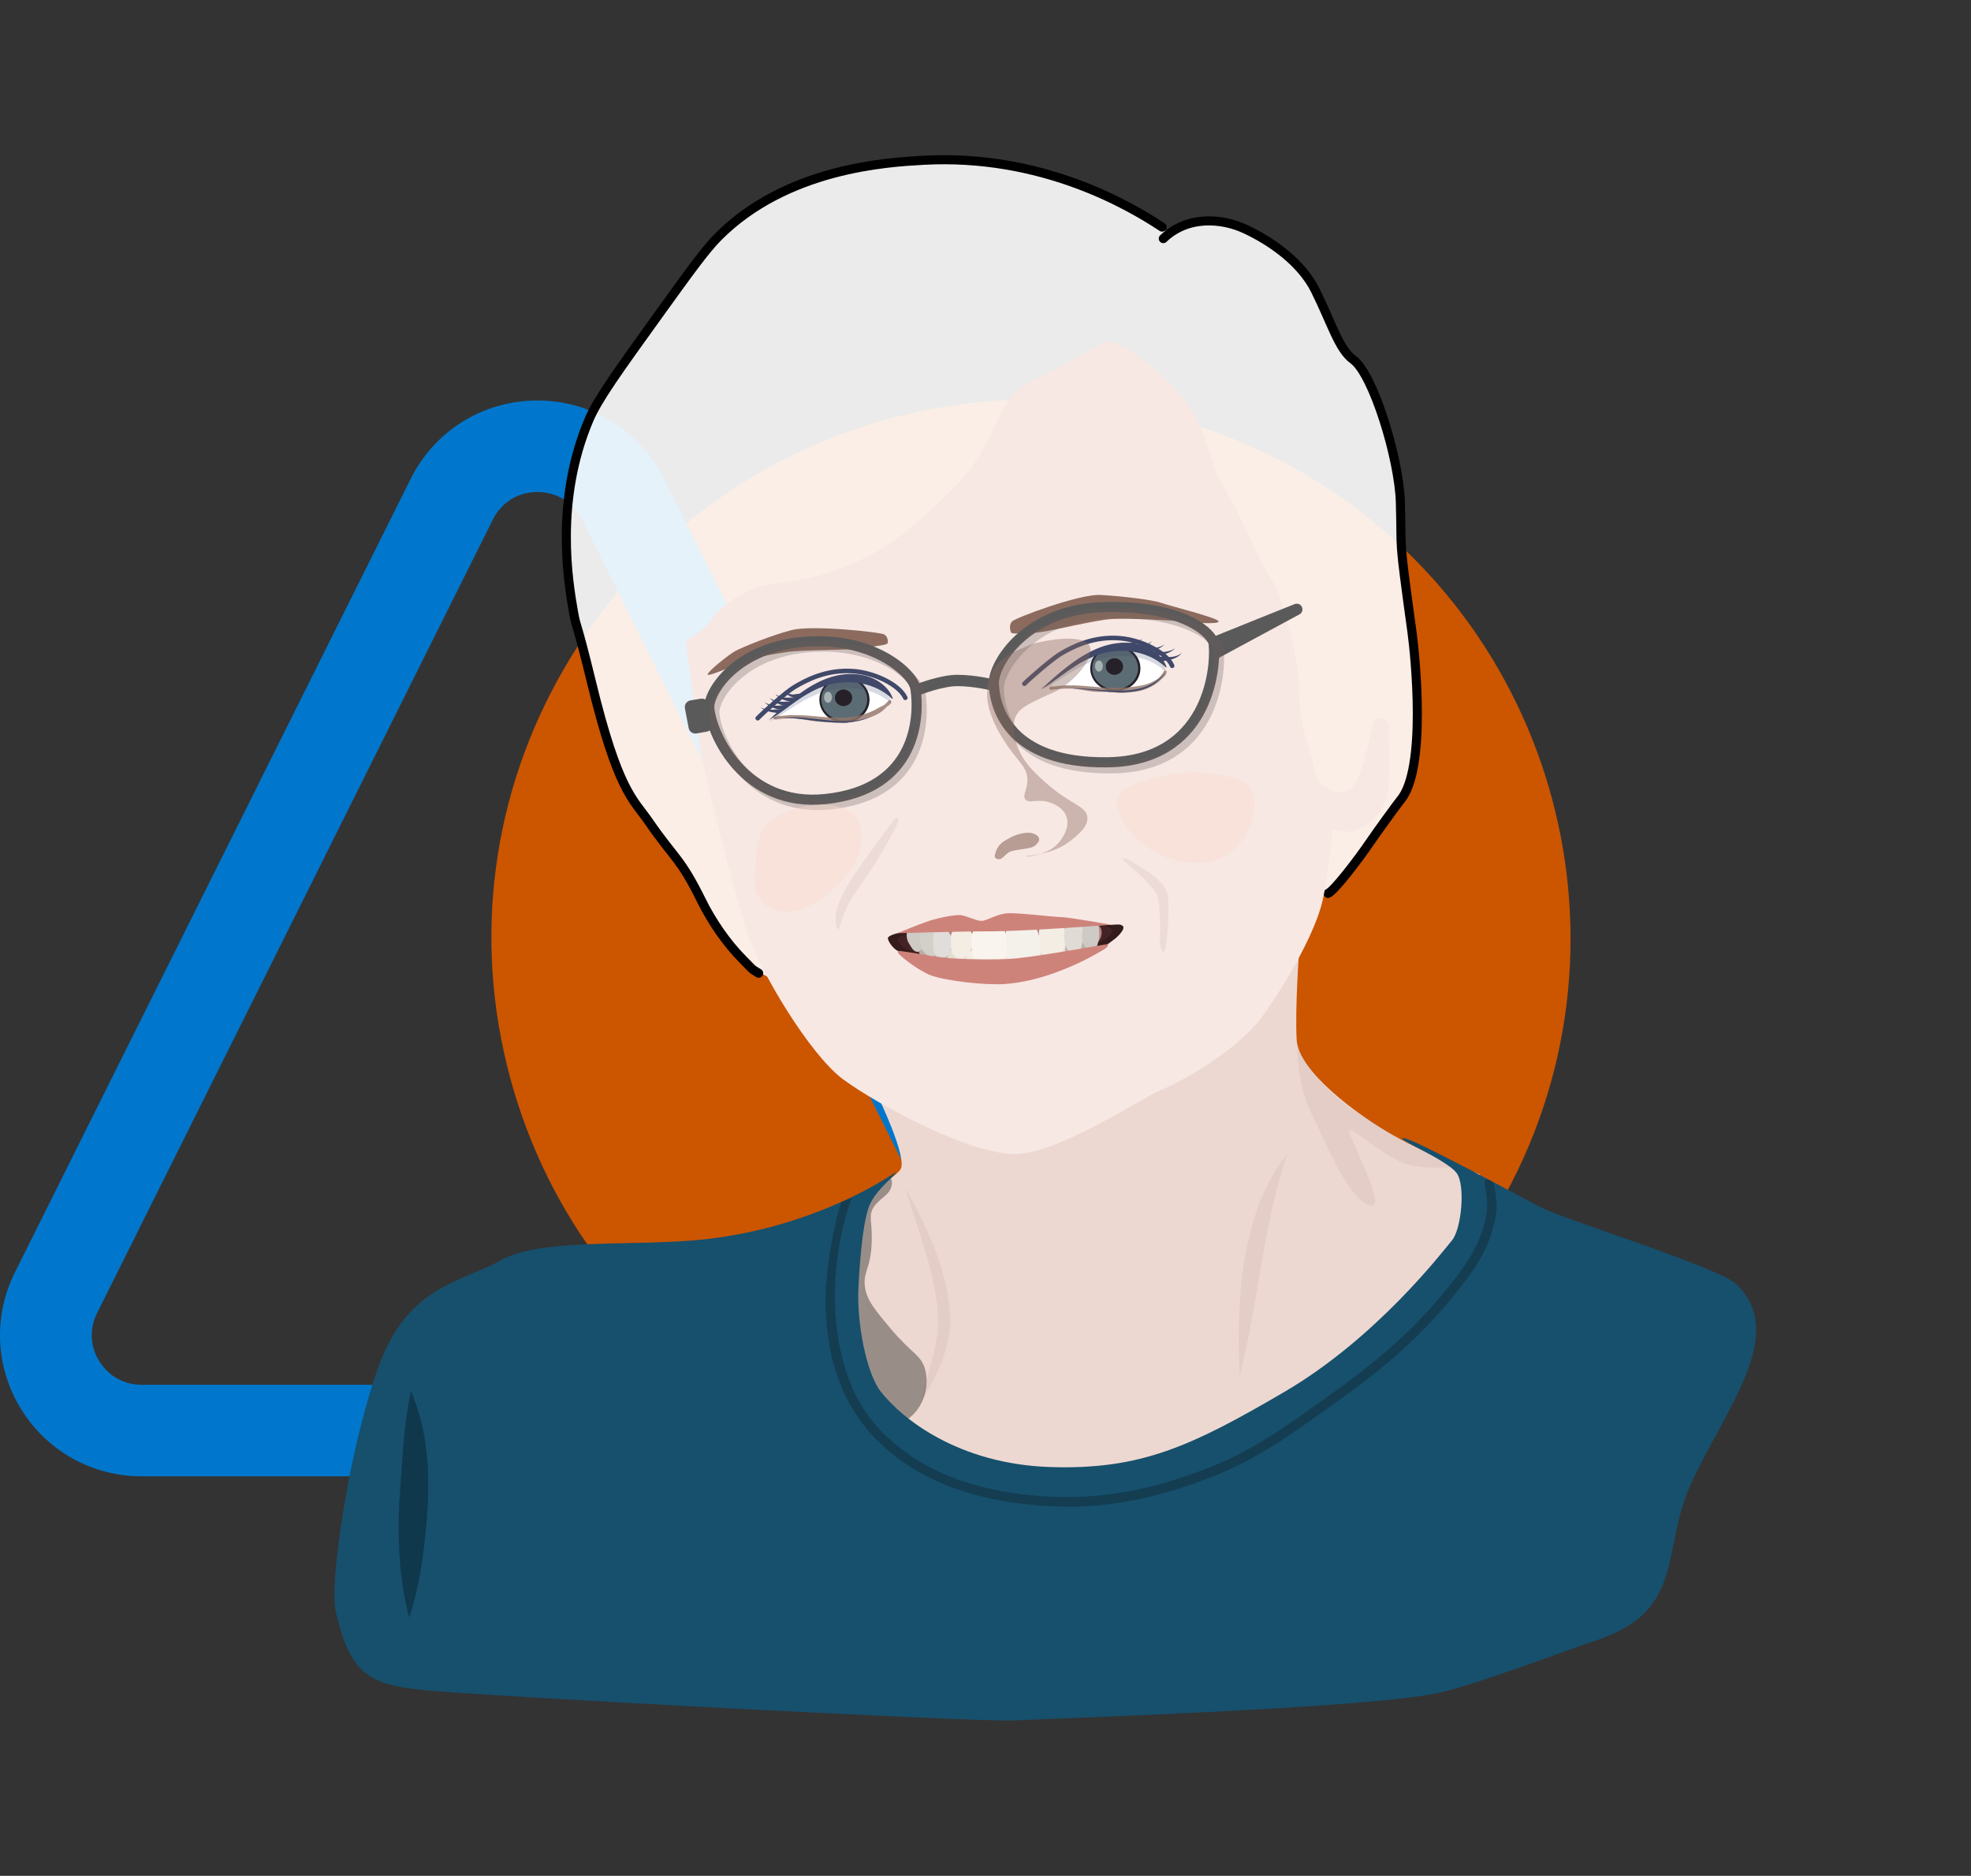
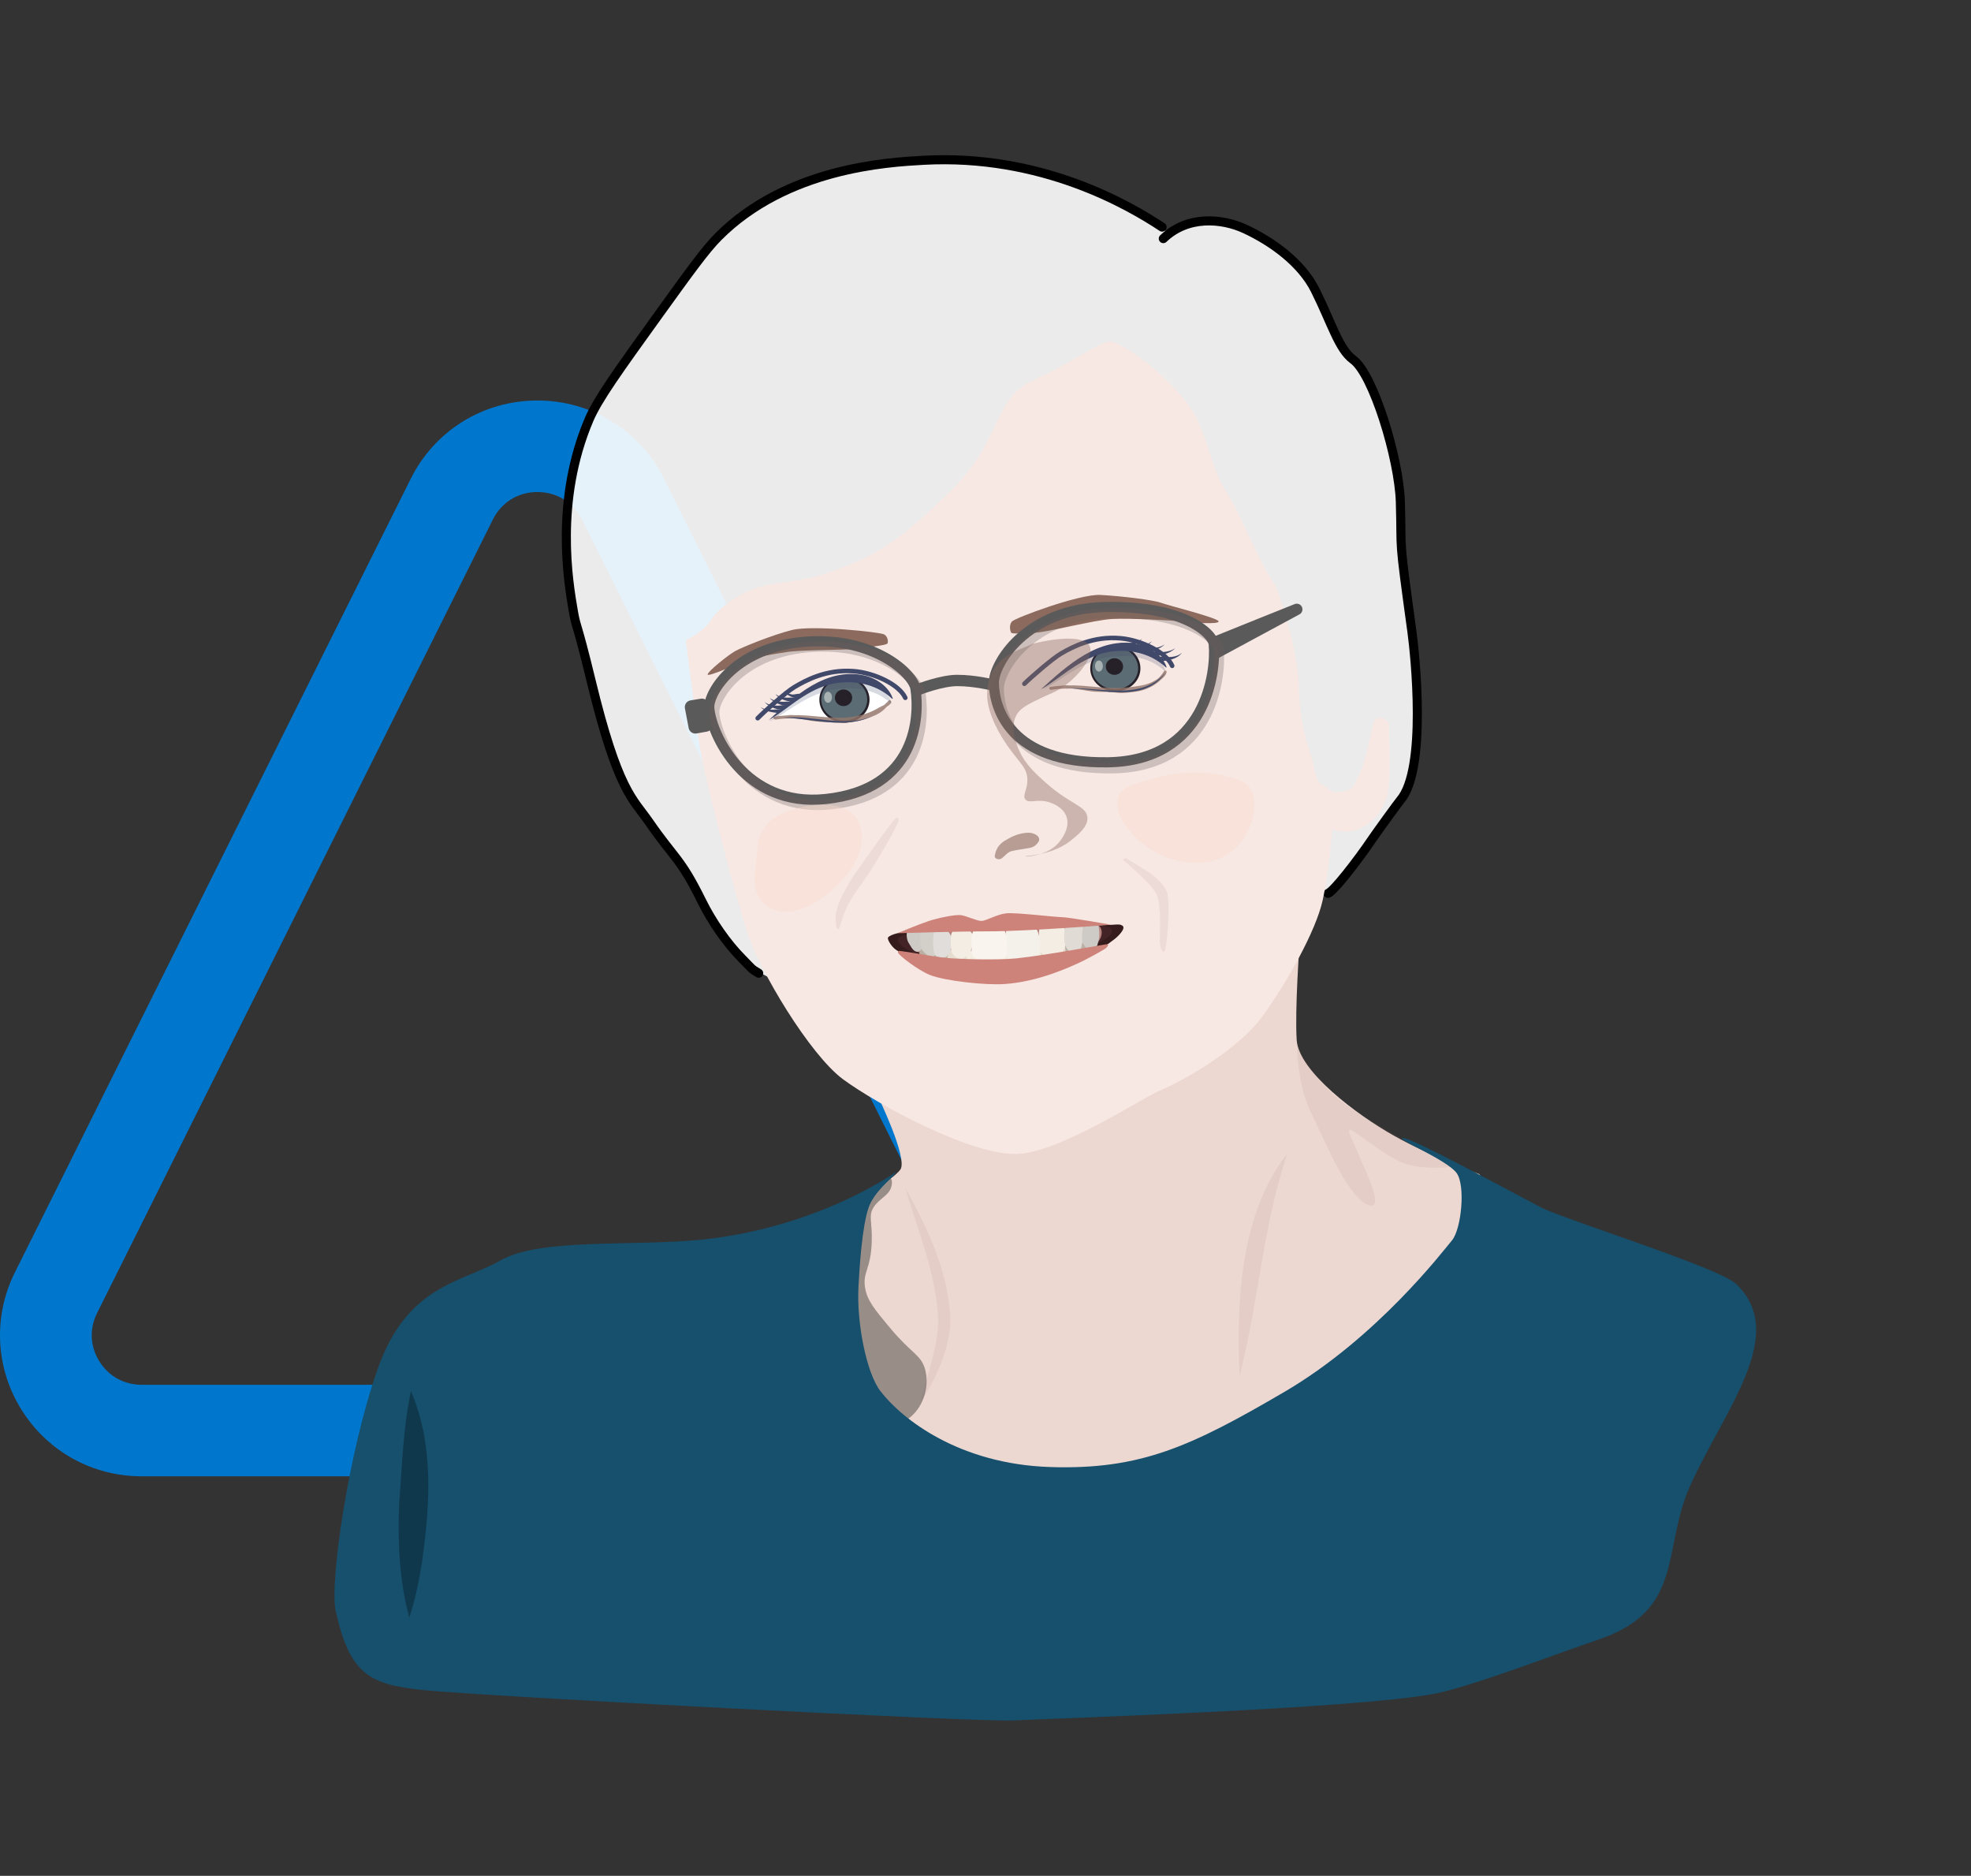
<svg xmlns="http://www.w3.org/2000/svg" fill="none" height="157" viewBox="0 0 165 157" width="165">
  <rect x="0" y="0" width="165" height="157" fill="#333333" stroke="none" />
  <clipPath id="a">
    <path d="m0 0h165v157h-165z" />
  </clipPath>
  <clipPath id="b">
    <path d="m28 12h119v132h-119z" />
  </clipPath>
  <g clip-path="url(#a)">
-     <path d="m63.738 117.506c-10.449-6.016-17.921-15.727-21.044-27.348-3.123-11.621-1.52-23.758 4.513-34.178 6.032-10.42 15.771-17.872 27.423-20.986 11.651-3.113 23.824-1.516 34.274 4.5 21.567 12.417 28.984 40.017 16.531 61.526-6.032 10.42-15.771 17.872-27.424 20.986-3.891 1.039-7.84 1.554-11.764 1.554-7.827 0-15.55-2.047-22.509-6.054z" fill="#c50" />
    <path d="m1.803 117.997c-2.178-3.485-2.395-7.766-.582-11.451l33.133-66.414c2.005-4.076 6.08-6.609 10.633-6.611 4.554 0 8.629 2.533 10.636 6.611l33.132 66.414c1.813 3.685 1.596 7.966-.582 11.451-2.178 3.485-5.936 5.564-10.052 5.564h-66.264c-4.118 0-7.876-2.081-10.054-5.564zm46.926-74.492c-.717-1.456-2.114-2.325-3.741-2.325-1.625 0-3.023.869-3.739 2.325l-33.133 66.414c-.646 1.315-.573 2.783.206 4.026.777 1.243 2.065 1.956 3.535 1.956h66.267c1.469 0 2.758-.713 3.534-1.956.777-1.245.853-2.712.206-4.026l-33.132-66.414z" fill="#07c" />
    <g clip-path="url(#b)">
      <path d="m64.898 82.082-1.974-1.031-1.813-1.953-1.67-2.406-2.286-4.116-2.834-3.797-1.847-2.699-1.316-2.816-1.602-5.985-1.78-6.479-.329-4.317v-3.814l.987-5.113 1.164-3.059 2.893-4.476 5.313-7.376 2.986-3.462 2.117-1.651 2.893-1.609 3.559-1.299 3.761-.813 3.239-.344 4.529-.042 3.601.427 4.175 1.031 4.2 1.643 3.82 2.095 1.172.947.953-.578 1.577-.453 1.661-.05 2.716.939 2.007 1.207 2.235 2.012 1.088 1.626 1.737 3.789.877 1.484 1.08 1.073 1.349 2.565 1.527 4.971.531 3.244.076 2.95.27 3.629.784 5.96.321 5.205-.228 4.401-.388 1.844-.632 1.366-2.927 4.057-2.319 3.018-.768.805-2.395.545z" fill="#fff" opacity=".9" />
      <path d="m73.466 91.696s2.547 5.23 1.914 6.178c-.632.947-5.035 3.495-5.035 3.495l.717 25.959 41.688-.394 15.332-21.751-4.234-6.907s-4.031-1.467-7.151-3.219c-3.121-1.752-7.987-5.398-8.147-8.013-.161-2.615.236-7.938.236-7.938l-35.338 12.59z" fill="#edd8d1" />
      <path d="m97.384 19.971c2.033-1.953 4.9-1.71 6.849-.805 2.251 1.048 4.714 2.816 5.861 5.105 1.366 2.732 1.982 4.962 3.179 5.825 1.687 1.207 3.846 8.29 3.956 11.911.135 4.543-.194 2.422.97 10.871.27 1.978 1.256 11.508-.97 14.098-.177.201-2.024 2.749-2.437 3.361-1.139 1.685-3.155 4.283-3.619 4.434" stroke="#000" stroke-linecap="round" stroke-linejoin="round" stroke-width=".76" />
      <path d="m57.408 53.583c.16 1.349.928 7.032 1.08 8.298.32 2.624 2.994 12.816 4.031 16.077 1.037 3.252 5.271 10.318 8.063 12.38 2.792 2.062 10.998 6.563 14.818 6.228 3.677-.319 10.357-4.761 11.74-5.314 1.754-.713 6.468-3.336 8.543-6.194 2.075-2.858 4.47-7.141 5.035-9.681.565-2.54.801-5.951.801-5.951s1.316.436 2.277-.042c.962-.478 1.755-1.19 2.235-2.464.481-1.274.236-5.239.236-6.111s-1.037-.796-1.197-.553c-.16.243-.717 3.412-1.198 4.367-.48.956-.362 1.391-1.476 1.626-1.113.235-1.138-.377-1.678-.553-.599-.201-.759-1.869-.995-2.582-.304-.905-.919-2.657-.995-5.675-.076-3.093-1.755-8.256-2.075-8.65-1.063-1.316-2.876-5.951-4.073-7.779-1.198-1.827-1.569-4.786-2.758-6.63-1.839-2.858-5.988-5.876-6.949-5.792-.962.084-3.298 1.861-6.393 3.252-3.357 1.509-2.631 5.004-6.705 9.053-4.596 4.568-6.553 5.633-10.061 6.907-2.741.989-4.63.872-6.233 1.349s-3.475 1.869-3.955 2.741-2.117 1.71-2.117 1.71z" fill="#f7e8e4" />
      <path d="m74.031 53.105c-.304-.201-6.047-.805-7.734-.377-1.687.427-4.183 1.45-4.757 1.769s-2.286 1.693-2.302 1.953c-.017.26 2.851-1.039 3.593-1.274.742-.235 1.484-.36 2.977-.595 1.493-.235 5.625-.142 6.637-.344 1.012-.201 1.822-.243 1.864-.411.042-.168.025-.52-.278-.721z" fill="#8c6b5e" />
      <g fill="#404969">
        <path d="m97.123 54.966c.641.042 1.316.109 1.822-.335-.396.553-1.189.654-1.813.729-.287.034-.295-.419-.008-.394z" />
        <path d="m96.364 54.556c.692.042 1.417.092 2.016-.293-.514.503-1.316.604-1.999.687-.11.017-.211-.059-.228-.168-.017-.126.084-.235.211-.226z" />
        <path d="m95.478 54.237c.692.042 1.417.092 2.016-.293-.514.503-1.316.604-1.999.687-.11.017-.211-.059-.228-.168-.017-.126.084-.235.211-.226z" />
        <path d="m94.686 54.002c.633 0 1.24.084 1.754-.335-.194.243-.481.419-.784.52-.304.109-.641.142-.919.21-.11.025-.219-.042-.245-.151-.034-.126.068-.243.194-.243z" />
        <path d="m93.868 53.818c.632 0 1.24.059 1.746-.369-.185.252-.472.427-.776.536-.304.109-.641.159-.919.226-.11.025-.219-.042-.245-.142-.034-.126.068-.243.194-.252z" />
      </g>
-       <path d="m88.048 57.33c.143.57 1.594-.034 2.235.117 1.004.235 2.606.562 4.183.352 2.328-.31 3.087-.897 2.935-1.785s-1.855-1.878-4.183-1.576c-2.328.302-5.305 2.381-5.178 2.892z" fill="#fff" />
      <path d="m93.37 57.867c1.16 0 2.1-.863 2.1-1.928s-.94-1.928-2.1-1.928-2.1.863-2.1 1.928.94 1.928 2.1 1.928z" fill="#262129" />
      <path d="m93.353 57.682c1.062 0 1.923-.784 1.923-1.752s-.861-1.752-1.923-1.752-1.923.784-1.923 1.752.861 1.752 1.923 1.752z" fill="#5c6c74" />
      <path d="m93.294 56.483c.401 0 .725-.311.725-.696 0-.384-.325-.696-.725-.696-.401 0-.725.311-.725.696 0 .384.325.696.725.696z" fill="#262129" />
      <path d="m91.995 56.207c.182 0 .329-.206.329-.461s-.147-.461-.329-.461c-.182 0-.329.206-.329.461s.147.461.329.461z" fill="#a9b2b3" />
      <path d="m87.137 57.699c2.184-1.987 4.858-4.451 8.088-3.797 1.029.235 2.075.905 2.429 1.919.017.034-.034.067-.059.034-1.409-1.333-3.509-1.651-5.33-1.165-2.167.629-3.702 2.238-5.119 3.001z" fill="#404969" />
      <path d="m87.964 57.741c1.586-.26 3.129-.008 4.715.067.649.034 1.29.017 1.94-.05.649-.067 1.265-.151 1.83-.411.287-.134.565-.302.801-.511.177-.159.38-.352.413-.595.017-.126-.169-.151-.219-.059-.422.704-1.13 1.148-1.906 1.383-.38.109-.776.142-1.164.176-.514.042-1.02-.059-1.535-.034-.152 0-.152.226 0 .235.152.008.321-.008.481 0 .16.008.152-.218 0-.235-.666-.075-1.333.008-1.99-.084-.725-.101-1.425-.277-2.167-.268-.152 0-.152.243 0 .235.751 0 1.468.176 2.21.277.649.084 1.299.008 1.948.075v-.235c-.16-.008-.321.008-.481 0v.235c.278-.017.548.025.827.05.278.025.565 0 .843-.034.413-.042.818-.084 1.214-.209.793-.268 1.501-.729 1.931-1.45l-.219-.059c-.017.151-.211.302-.312.402-.118.109-.245.201-.388.285-.346.21-.725.36-1.122.436-.751.142-1.518.218-2.285.218-.911 0-1.813-.117-2.716-.184-.902-.067-1.796-.042-2.699.101-.152.025-.084.252.068.226z" fill="#92766b" opacity=".8" />
      <path d="m89.271 57.623c2.707-.184 6.199 1.098 8.248-1.282 0-.008.017 0 .017 0-1.855 2.632-5.642 1.207-8.257 1.274z" fill="#404969" />
      <path d="m85.754 57.229c.557-.553 2.395-2.146 3.087-2.54.945-.545 2.69-1.475 4.976-1.266 1.754.159 3.837 1.19 4.31 2.305" stroke="#404969" stroke-linecap="round" stroke-miterlimit="10" stroke-width=".38" />
      <path d="m87.298 57.716c2.167-1.878 4.841-3.956 7.919-3.403 1.004.201 2.024.855 2.353 1.827.008.034-.034.067-.059.034-1.375-1.316-3.382-1.442-5.153-1.098-2.142.52-3.593 1.903-5.06 2.64z" fill="#404969" opacity=".2" />
      <path d="m84.692 52.032c.236-.302 5.667-2.33 7.43-2.238 1.763.092 4.419.419 5.06.654.641.235 4.748 1.257 4.832 1.551.085.293-2.277.109-3.061.017s-4.318-.285-5.836-.21c-1.518.075-5.524 1.14-6.561 1.157-1.037.017-1.847.142-1.923-.034s-.169-.595.068-.897z" fill="#8c6b5e" />
      <path d="m65.142 59.677c-.489-.059-1.105-.117-1.476-.494.455.293.97.218 1.493.184.236-.017.219.352-.017.319z" fill="#404969" />
      <path d="m65.538 59.417c-.582-.034-1.155-.243-1.526-.645.456.302 1.012.335 1.501.252.287-.059.321.411.025.394z" fill="#404969" />
      <path d="m65.952 59.115c-.557-.084-1.155-.277-1.526-.696.464.319 1.02.344 1.543.302.295-.025.278.444-.017.394z" fill="#404969" />
      <path d="m66.374 58.772c-.489-.101-1.147-.218-1.451-.679.447.369.953.293 1.51.285.295 0 .236.478-.059.394z" fill="#404969" />
      <path d="m66.896 58.462c-.464-.025-1.02-.21-1.265-.637.177.151.388.251.607.285.253.101.793-.226.894.126.025.134-.101.251-.228.226z" fill="#404969" />
      <path d="m65.21 59.87c.177.302 1.206-.084 1.855.067 1.004.235 2.496.444 4.073.235.784-.101 1.619-.545 2.075-.712.894-.327 1.358-.478 1.274-.905-.177-.888-1.855-1.878-4.183-1.576-2.328.302-5.364 2.439-5.094 2.892z" fill="#fff" />
      <path d="m70.692 60.49c1.16 0 2.1-.863 2.1-1.928 0-1.065-.94-1.928-2.1-1.928-1.16 0-2.1.863-2.1 1.928 0 1.065.94 1.928 2.1 1.928z" fill="#262129" />
      <path d="m70.675 60.297c1.062 0 1.923-.784 1.923-1.752s-.861-1.752-1.923-1.752-1.923.784-1.923 1.752.861 1.752 1.923 1.752z" fill="#5c6c74" />
      <path d="m70.616 59.099c.401 0 .725-.311.725-.696 0-.384-.325-.696-.725-.696-.401 0-.725.311-.725.696 0 .384.325.696.725.696z" fill="#262129" />
      <path d="m69.317 58.822c.182 0 .329-.206.329-.461s-.147-.461-.329-.461c-.182 0-.329.206-.329.461s.147.461.329.461z" fill="#a9b2b3" />
      <path d="m64.375 60.255c2.125-1.995 4.782-4.417 7.97-3.722 1.02.235 2.041.914 2.387 1.911.017.034-.034.067-.059.034-1.392-1.324-3.449-1.626-5.254-1.19-2.159.612-3.61 2.179-5.035 2.967z" fill="#404969" />
      <path d="m64.906 60.23c.995-.159 1.999-.151 3.002-.067.945.075 1.881.184 2.825.151.852-.034 1.687-.243 2.471-.604.295-.134.565-.31.852-.469.177-.101.506-.243.54-.478.017-.117-.101-.201-.202-.117-.405.352-.692.754-1.198.989-.531.243-1.113.436-1.687.536-.675.117-1.366.101-2.041.059-.506-.034-1.037-.05-1.535-.134-.624-.101-1.198-.26-1.839-.252-.152 0-.152.243 0 .235.616 0 1.172.142 1.771.243.506.084 1.02.101 1.535.134.675.05 1.349.067 2.016-.034.599-.092 1.164-.277 1.72-.503.312-.126.599-.285.843-.511.211-.193.38-.411.59-.595l-.202-.117c-.034.209-.523.377-.692.478-.304.176-.599.335-.928.461-.827.319-1.661.444-2.547.436s-1.78-.117-2.665-.184c-.885-.067-1.796-.042-2.699.101-.152.025-.084.252.068.226z" fill="#92766b" opacity=".8" />
      <path d="m65.555 60.079c2.488-.277 5.094.888 7.514-.159-2.353 1.157-5.094.176-7.514.159z" fill="#404969" />
      <path d="m63.43 60.113c.548-.562 2.361-2.179 3.045-2.59.936-.562 2.665-1.517 4.959-1.349 1.763.126 3.854 1.131 4.352 2.23" stroke="#404969" stroke-linecap="round" stroke-miterlimit="10" stroke-width=".38" />
      <path d="m64.375 60.415c2.167-1.878 4.841-3.956 7.919-3.403 1.004.201 2.024.855 2.353 1.827.008.034-.034.067-.059.034-1.375-1.316-3.382-1.442-5.153-1.098-2.151.52-3.601 1.911-5.06 2.64z" fill="#404969" opacity=".2" />
      <path d="m83.199 57.171c-.034-1.626 2.707-6.203 9.26-6.362 6.553-.159 9.066 2.179 9.151 3.118.21 2.322-.633 9.748-8.864 9.874-8.231.126-9.505-4.535-9.547-6.622z" stroke="#5b5a5a" stroke-miterlimit="10" stroke-width=".85" />
      <path d="m76.637 57.632c-.185-1.232-3.382-4.25-8.931-3.94-6.114.344-8.417 4.292-8.332 5.541.143 2.163 2.943 8.357 9.732 7.644 7.675-.805 7.886-6.915 7.531-9.245z" stroke="#5b5a5a" stroke-miterlimit="10" stroke-width=".85" />
      <path d="m76.73 57.774c.202-.101 2.117-.821 3.399-.821 1.518 0 3.036.394 3.036.394" stroke="#5b5a5a" stroke-miterlimit="10" stroke-width=".95" />
      <path d="m101.694 53.759c.717-.302 6.865-2.758 6.865-2.758l-6.831 3.688z" stroke="#5b5a5a" stroke-linecap="round" stroke-linejoin="round" stroke-width=".95" />
      <path d="m58.758 59.04-.86.142.312 1.643.86-.151z" fill="#5b5a5a" stroke="#5b5a5a" stroke-linecap="round" stroke-linejoin="round" stroke-width="1.14" />
      <path d="m86.395 53.902c-.548.302-1.957.645-2.876 1.668-.675.754-.827 1.534-.877 2.381-.084 1.291.675 3.001 1.678 4.442 1.079 1.551 1.771 1.903 1.678 3.093-.051.687-.413 1.115-.16 1.425.312.377.987-.084 1.999.235.185.059 1.139.369 1.434 1.19.321.872-.304 1.744-.481 1.987-.692.964-1.805 1.199-2.277 1.291-.388.075-.675.084-.675.059-.009-.067 2.269-.059 3.837-1.349.514-.427 1.417-1.098 1.358-1.903-.076-.981-1.467-1.098-3.475-2.9-.717-.645-1.687-1.467-2.235-2.699-.312-.696-.81-2.095-.16-3.093.346-.528 1.004-.838 2.235-1.425.354-.168.59-.26.717-.319 1.602-.687 3.567-2.867 3.112-3.889-.371-.838-2.404-.813-4.832-.201z" fill="#8c6b5e" opacity=".4" />
      <path d="m83.283 71.596c.16-.956.86-1.24 1.037-1.349.388-.235.995-.528 1.754-.553.287-.008.742.126.877.394.11.218 0 .377-.16.553-.329.369-.641.319-1.518.478-.616.109-.734.126-.962.319-.354.31-.472.495-.717.478-.177-.008-.354-.117-.321-.319z" fill="#8c6b5e" opacity=".6" />
      <path d="m77.928 77.874c-.7 0-2.345.159-2.479.159s-1.122.26-1.122.478c0 .235.321.712.641.956.354.26 2.555 1.509 3.196 1.668.835.209 2.792.553 5.887.494 2.176-.042 6.41-1.207 7.768-2.003.607-.352 1.467-1.006 1.594-1.115.127-.109.877-.796.557-1.031-.253-.193-.557-.059-1.51-.059-.759 0-7.835.319-8.923.319-1.088 0-5.617.134-5.617.134z" fill="#351b1c" />
      <path d="m93.092 77.891c.135.888-4.158 2.489-9.26 2.774s-8.611-1.098-8.661-1.986 4.858-.754 9.96-1.039 7.86-.411 7.962.252z" fill="#442326" />
      <path d="m77.396 79.844c.86.042 1.712.109 2.572.176.708.05 1.417.067 2.125.059.987-.008 1.982-.034 2.969-.101.987-.067 1.931-.151 2.893-.26.633-.075 1.265-.151 1.889-.26.447-.075.902-.159 1.341-.285.084-.025.169-.05.253-.075.27-.092.497-.243.641-.494.135-.226.194-.57.11-.83-.084-.26-.245-.352-.498-.478-.253-.126-.557-.201-.835-.109-.776.268-1.619.218-2.437.327l.287-.042c-.885.117-1.771.21-2.657.277-.54.042-1.079.092-1.611.109-1.004.034-2.007.067-3.011.067-.531 0-1.063-.025-1.594-.067-.683-.05-1.375-.109-2.066-.142-.127 0-.253-.017-.38-.017-.27-.017-.574.126-.759.31-.185.184-.329.494-.312.754.017.26.101.562.312.754.211.193.464.302.759.31z" fill="#b5827d" />
      <path d="m79.378 79.467c.169.184.304.402.211.855-.093.453-.489.813-.692.838-.202.025-.708-.084-.793-.21-.143-.226-.076-.578-.025-.83s.211-.696.312-.888.354-.159.422-.151c.067.008.464.268.565.386z" fill="#bfb39f" />
      <path d="m77.852 80.892c.219-.042.396-.252.447-.553.051-.302.068-.763-.042-.872-.11-.109-.363-.503-.683-.486s-.43.26-.565.654c-.135.394-.051 1.023.068 1.081.118.059.481.235.776.176z" fill="#bab0a4" />
      <path d="m88.917 79.61c0-.302.244-.654.506-.863.261-.209.574-.402.827-.302.253.101.253.604.194 1.065-.068.511-.253 1.065-.447 1.115-.118.034-.632-.101-.827-.302-.135-.142-.253-.352-.253-.712z" fill="#bab0a4" />
      <path d="m90.924 78.335c-.211.034-.388.218-.447.478-.059.26-.084.671.017.771s.337.444.649.436c.312-.008.422-.226.565-.57.143-.344.076-.897-.042-.956-.118-.059-.464-.209-.751-.168z" fill="#bab0a4" />
      <path d="m88.065 81.051c-.186.017-.692-.285-.776-.427-.084-.142-.245-.687-.27-.838-.025-.151.093-.528.152-.629.101-.168.396-.302.641-.377.245-.075.658-.151.818-.084.202.084.481.201.514.402.034.201.084.503.042.662-.076.319-.413.779-.548.93-.11.117-.262.335-.582.369z" fill="#e5ddcf" />
      <path d="m79.235 80.573c.034.327.472.838 1.164.738s.7-.604.692-.754c-.009-.151-.017-.763-.16-.956s-.422-.377-.742-.36c-.321.017-.784.411-.776.511.009.101-.194.57-.169.83z" fill="#e5ddcf" />
      <path d="m82.566 81.621c.793.008 1.434-.335 1.628-.687.118-.21.076-.26.076-.662v-.352s-.076-.184-.236-.243c-.253-.092-.531-.134-1.552-.159-.632-.017-.81 0-1.012.042-.11.025-.337.025-.464.151-.127.109-.076.218-.076.369 0 .444 0 .486.076.687.059.151.068.369.54.612.16.084.54.252 1.012.252z" fill="#f4ede1" />
      <path d="m85.577 81.588c.708.017 1.282-.369 1.459-.754.101-.226.068-.285.068-.721v-.386c0-.042-.068-.201-.211-.268-.219-.101-.472-.151-1.383-.176-.565-.017-.717 0-.902.042-.101.025-.295.034-.413.168-.11.126-.068.243-.068.402 0 .486 0 .536.068.754.051.159.067.402.489.662.143.092.481.268.902.277z" fill="#f4ede1" />
      <path d="m88.065 77.254c.194 0 .987.209 1.054.402s.152.914.152 1.106-.169.671-.245.788c-.127.201-.455.335-.717.411-.261.075-.7.117-.852.017-.202-.126-.464-.319-.472-.578-.009-.26 0-.88 0-1.081-.025-.453-.009-.536.152-.704.127-.134.599-.352.928-.36z" fill="#f4ede4" />
      <path d="m75.963 77.9c-.118.201-.051.788.084.981s.346.713.675.771c.329.059.455-.268.514-.402.059-.134.118-.721.11-.922-.009-.201-.27-.453-.472-.511s-.725-.243-.919.084z" fill="#cecac6" />
      <path d="m77.371 77.698c-.211.092-.354.386-.346.771.008.386.084.981.219 1.106.135.126.472.578.801.503.329-.075.388-.402.439-.922s-.16-1.308-.295-1.366c-.135-.059-.54-.218-.827-.092z" fill="#d3cfc9" />
      <path d="m79.277 77.866c.211.201.405.453.413 1.039.008.587-.304 1.115-.498 1.19-.194.075-.742.034-.86-.109-.202-.26-.211-.712-.219-1.039-.008-.327.051-.914.11-1.182s.321-.268.388-.268c.068 0 .531.251.666.377z" fill="#e0ddda" />
      <path d="m81.504 78.595c-.008-.419-.422-1.106-1.139-1.023-.717.084-.776.738-.767.93s-.042.981.093 1.24c.135.26.405.511.734.511s.843-.478.843-.604c0-.126.245-.721.245-1.048z" fill="#f4ede4" />
      <path d="m89.077 78.578c0-.394 0-.922.262-1.199.261-.277.827-.461 1.096-.335.27.126.27.771.228 1.366-.051.654-.236 1.375-.43 1.45-.127.042-.658-.117-.86-.377-.143-.184-.27-.453-.278-.914z" fill="#e0dcd5" />
      <path d="m85.518 76.969c.666-.034 1.231.578 1.408 1.148.101.335.101.302.118.947l.017.788c0 .067-.059.168-.194.268-.211.159-.447.226-1.307.285-.531.034-.683.025-.86-.05-.093-.042-.287-.126-.405-.319-.11-.184-.076-.352-.076-.587-.017-.721-.093-1.023-.034-1.349.042-.235.127-.36.523-.754.135-.134.422-.36.818-.377z" fill="#f4f0ea" />
      <path d="m82.802 77.036c-.7 0-1.257.553-1.417 1.123-.093.335-.059.419-.051 1.048v.562c.017.067.084.293.228.386.228.142.472.21 1.375.226.557.017.708 0 .894-.084.093-.042.295-.05.405-.251.101-.184.059-.352.059-.578-.017-.704-.017-.93-.093-1.249-.051-.235-.076-.427-.498-.796-.143-.126-.489-.386-.902-.386z" fill="#f9f4ed" />
      <path d="m91.093 77.137c-.228.05-.405.327-.464.713-.059.386-.068.981.042 1.132.11.151.38.645.708.629s.447-.335.582-.847c.135-.511.051-1.316-.076-1.4s-.498-.293-.801-.226z" fill="#cecac6" />
      <path d="m75.136 78.109s1.653-.704 2.631-1.031c.717-.235 2.218-.562 2.716-.478s1.282.478 1.678.478c.396 0 1.282-.553 2.075-.637.793-.084 4.074.319 4.63.319.557 0 4.149.637 4.149.637s-7.025.553-10.222.553c-2.64 0-7.666.159-7.666.159z" fill="#ce837a" />
      <path d="m75.178 79.735c.042.201 1.645 1.458 2.674 1.869 1.198.478 4.554.872 6.266.754 2.834-.193 5.431-1.425 6.148-1.743.574-.252 2.218-1.14 2.37-1.308.152-.168.143-.243.11-.285-.034-.042-4.993.914-7.666 1.19-1.518.159-5.035.075-6.232-.075-.97-.126-2.792-.469-3.433-.536-.152-.017-.278-.059-.236.134z" fill="#ce837a" />
      <path d="m77.059 58.076c-.185-1.232-3.382-4.25-8.931-3.939-6.114.344-8.417 4.292-8.332 5.54.143 2.163 2.943 8.357 9.732 7.644 7.675-.805 7.886-6.915 7.531-9.245z" opacity=".3" stroke="#6d605c" stroke-miterlimit="10" stroke-width=".85" />
      <path d="m83.612 57.674c-.034-1.626 2.707-6.203 9.26-6.362s9.067 2.179 9.151 3.118c.211 2.322-.633 9.748-8.864 9.874-8.231.126-9.505-4.535-9.547-6.622z" opacity=".3" stroke="#6d605c" stroke-miterlimit="10" stroke-width=".85" />
      <path d="m96.819 65.083c2.943-.779 5.12-.335 6.14-.042.81.226 1.214.352 1.535.721 1.096 1.257.396 4.216-1.543 5.616-2.227 1.609-5.12.461-5.533.293-2.387-.998-4.428-3.562-3.77-5.071.329-.754 1.274-1.006 3.171-1.517z" fill="#fbdacb" opacity=".4" />
      <path d="m63.27 72.309c-.135 1.014-.38 2.808 1.105 3.621.278.151.81.444 1.67.377 2.016-.168 4.36-2.171 5.389-3.873 1.392-2.313.295-3.931.219-4.032-1.071-1.492-4.521-1.274-6.553-.101-1.881 1.09-1.619 2.406-1.83 4.007z" fill="#fbdacb" opacity=".4" />
      <path d="m94.061 71.998c.396.394 2.395 1.986 2.792 2.934.396.947.236 3.495.236 3.814s.16 1.115.396.872c.202-.201.481-3.814.236-4.845-.16-.696-1.198-1.584-1.754-1.903-.557-.319-1.594-1.031-1.754-1.031-.16 0-.236.075-.16.159z" fill="#8c6b5e" opacity=".1" />
      <path d="m74.976 68.503c-.321.235-2.716 3.655-3.272 4.442s-1.754 2.699-1.754 3.814.236 1.115.321.872c.076-.226.396-1.274.717-1.903.32-.629 1.518-2.305 1.839-2.775.321-.469 2.479-4.023 2.395-4.367-.076-.319-.236-.075-.236-.075z" fill="#8c6b5e" opacity=".1" />
      <path d="m107.766 96.558c-2.049 6.068-2.395 12.372-3.989 18.591-.304-6.068.051-13.663 3.989-18.591z" fill="#8c6b5e" opacity=".1" />
      <path d="m77.051 117.404c.565-2.305 1.4-4.434 1.493-6.773-.101-3.855-1.695-7.535-2.758-11.232 1.898 3.479 3.719 7.242 3.778 11.283-.135 2.439-1.231 4.719-2.513 6.722z" fill="#8c6b5e" opacity=".1" />
      <path d="m72.901 99.86c.371-.469 1.341-1.383 1.594-1.274.177.075.194.302.16.553-.118.905-1.004 1.099-1.518 1.903-.464.73-.11 1.157-.16 2.859-.068 2.38-.776 2.523-.557 3.889.169 1.048.801 1.81 2.075 3.336 1.847 2.213 2.614 2.255 2.952 3.495.337 1.249-.025 2.766-.962 3.73-1.063 1.098-2.96 1.584-4.31 1.031-4.31-1.76-2.724-13.906-1.122-16.906.321-.596.506-.956 1.839-2.624z" fill="#474240" opacity=".5" />
      <path d="m108.618 87.522c-.101-.36-.008 3.319 1.105 5.549 1.113 2.23 2.952 6.882 4.689 7.72 1.737.838-.211-3.01-.683-4.175s-1.113-2.23-.616-2.028c.498.201 3.129 2.414 4.681 2.867 1.552.453 3.77.218 3.77.218s-5.642-3.085-8.248-4.769c-3.121-2.02-4.597-5.029-4.698-5.39z" fill="#8c6b5e" opacity=".1" />
      <path d="m74.976 98.109s-6.393 4.601-16.134 5.633c-5.735.604-13.578-.159-16.935 1.744-3.357 1.902-7.827 2.062-10.306 9.128s-4.006 17.879-3.508 20.175c1.198 5.474 2.952 6.195 7.346 6.664 4.394.469 46.403 2.699 49.439 2.54 3.036-.16 28.354-.956 35.143-2.222 3.096-.578 10.197-3.336 13.739-4.526 7.346-2.464 5.322-7.577 7.751-12.942 2.876-6.353 8.223-12.623 3.837-16.831-1.467-1.4-14.38-5.398-16.37-6.429s-10.702-5.792-11.504-5.792c-.801 0 3.678 1.827 4.47 2.934.751 1.039.397 4.685-.396 5.633-.793.947-6.308 8.172-14.059 12.698-7.751 4.527-11.976 6.513-19.566 6.27-7.59-.243-12.381-3.973-14.219-6.353-1.172-1.518-1.999-5.717-1.839-8.734.16-3.018.456-5.968 1.037-7.067.717-1.349 2.159-2.305 2.075-2.539z" fill="#16506d" />
-       <path d="m89.212 126.088c-.843 0-1.712-.034-2.614-.118-5.558-.503-9.792-2.196-12.937-5.188-3.981-3.789-4.369-8.717-4.512-10.578-.312-4.015 1.172-9.614 1.307-9.623.135-.008.852-.327.852-.327-.649 1.61-1.687 5.742-1.358 9.891.506 6.479 3.239 9.086 4.268 10.067 3.011 2.867 7.084 4.493 12.457 4.97.877.076 1.72.118 2.538.118 5.296 0 9.319-1.475 11.183-2.154 4.133-1.509 6.654-3.328 11.242-6.614 4.698-3.369 7.65-6.169 10.534-10 1.349-1.793 2.134-3.595 2.319-5.356.085-.813-.286-2.087-.185-2.372s.624.101.683.151.379 1.492.295 2.314c-.202 1.911-1.037 3.847-2.471 5.75-2.935 3.897-5.937 6.747-10.711 10.167-4.647 3.336-7.202 5.172-11.436 6.722-1.906.696-6.022 2.205-11.453 2.205z" fill="#111" opacity=".3" />
      <path d="m34.401 116.432c1.94 4.518 1.594 9.505.936 14.249-.245 1.568-.548 3.143-1.08 4.711-.835-3.152-.97-6.329-.843-9.547.261-3.219.312-6.203.987-9.413z" fill="#000" opacity=".3" />
      <path d="m97.283 19.007c-2.732-1.81-10.095-6.144-19.996-5.591-2.994.168-11.428.637-17.171 6.412-1.088 1.098-2.395 2.917-5.018 6.555-3.365 4.677-5.052 7.016-5.786 8.734-2.893 6.806-1.737 13.587-1.324 15.985.261 1.534.219.612 1.501 5.893 2.243 9.254 3.508 9.866 4.832 11.785 2.176 3.152 2.614 2.976 4.419 6.63.843 1.71 2.091 3.529 3.399 4.845.86.863.692.796 1.375 1.199" stroke="#000" stroke-linecap="round" stroke-linejoin="round" stroke-width=".76" />
    </g>
  </g>
</svg>